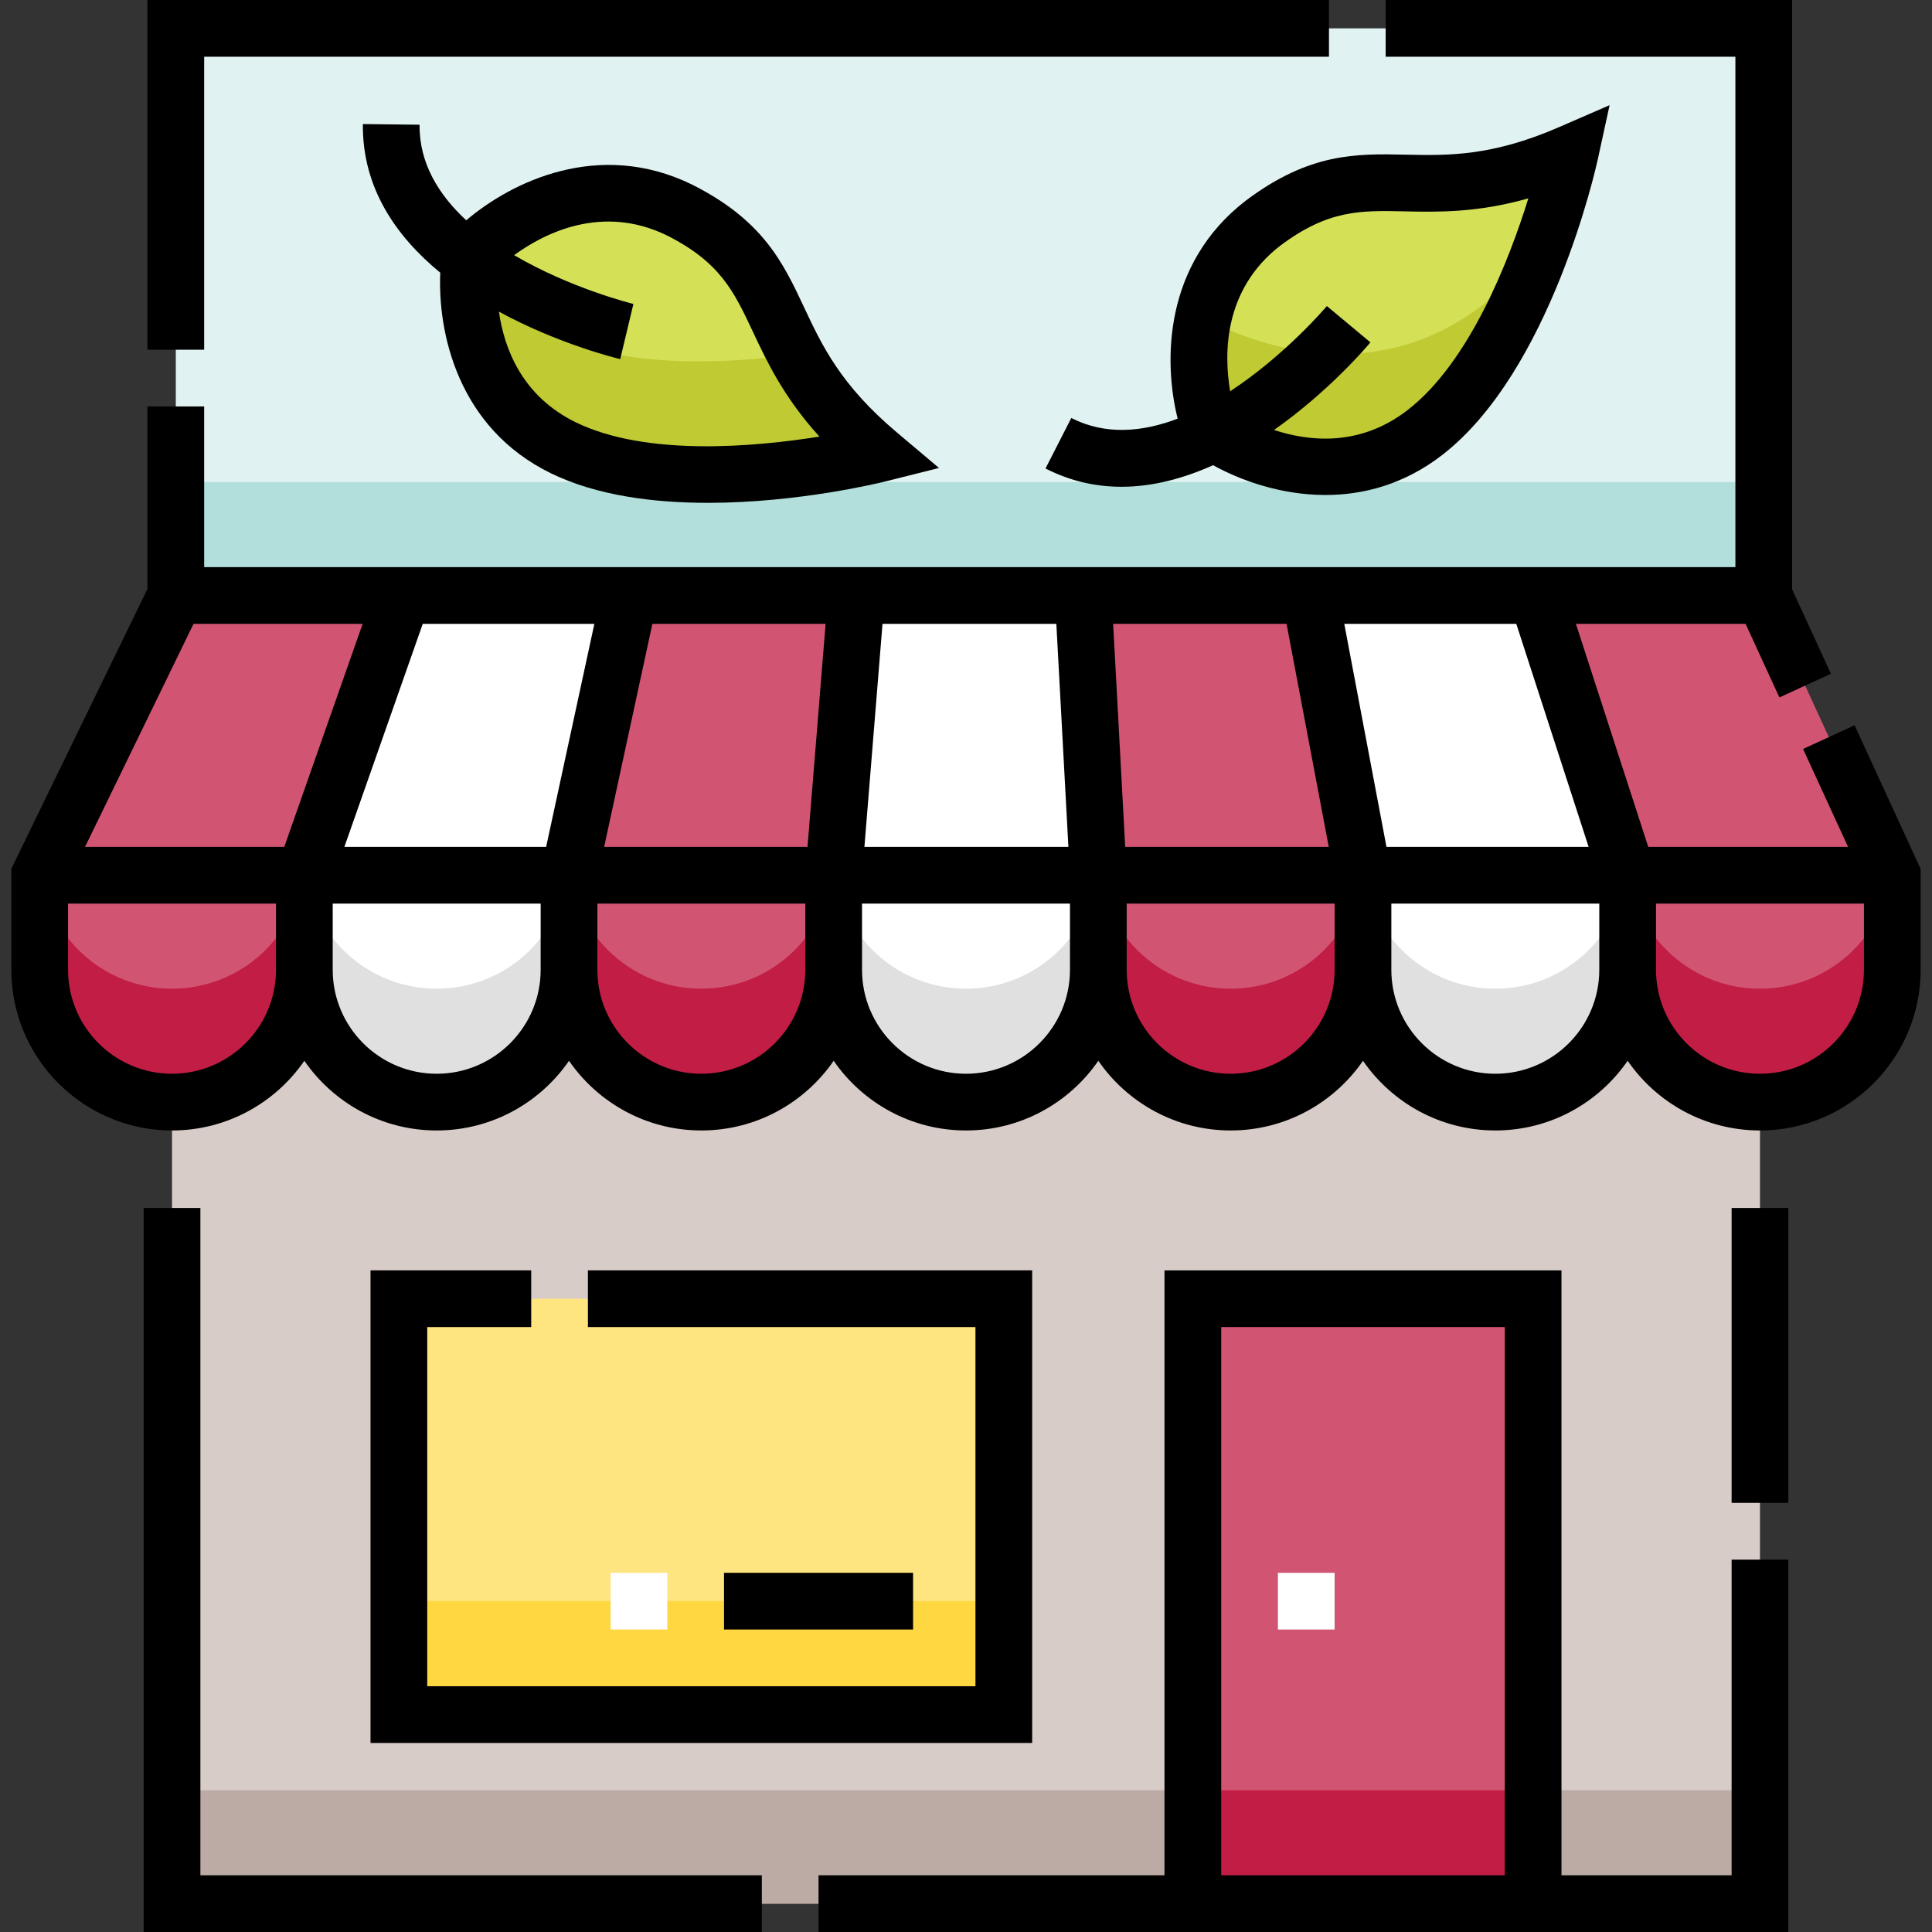
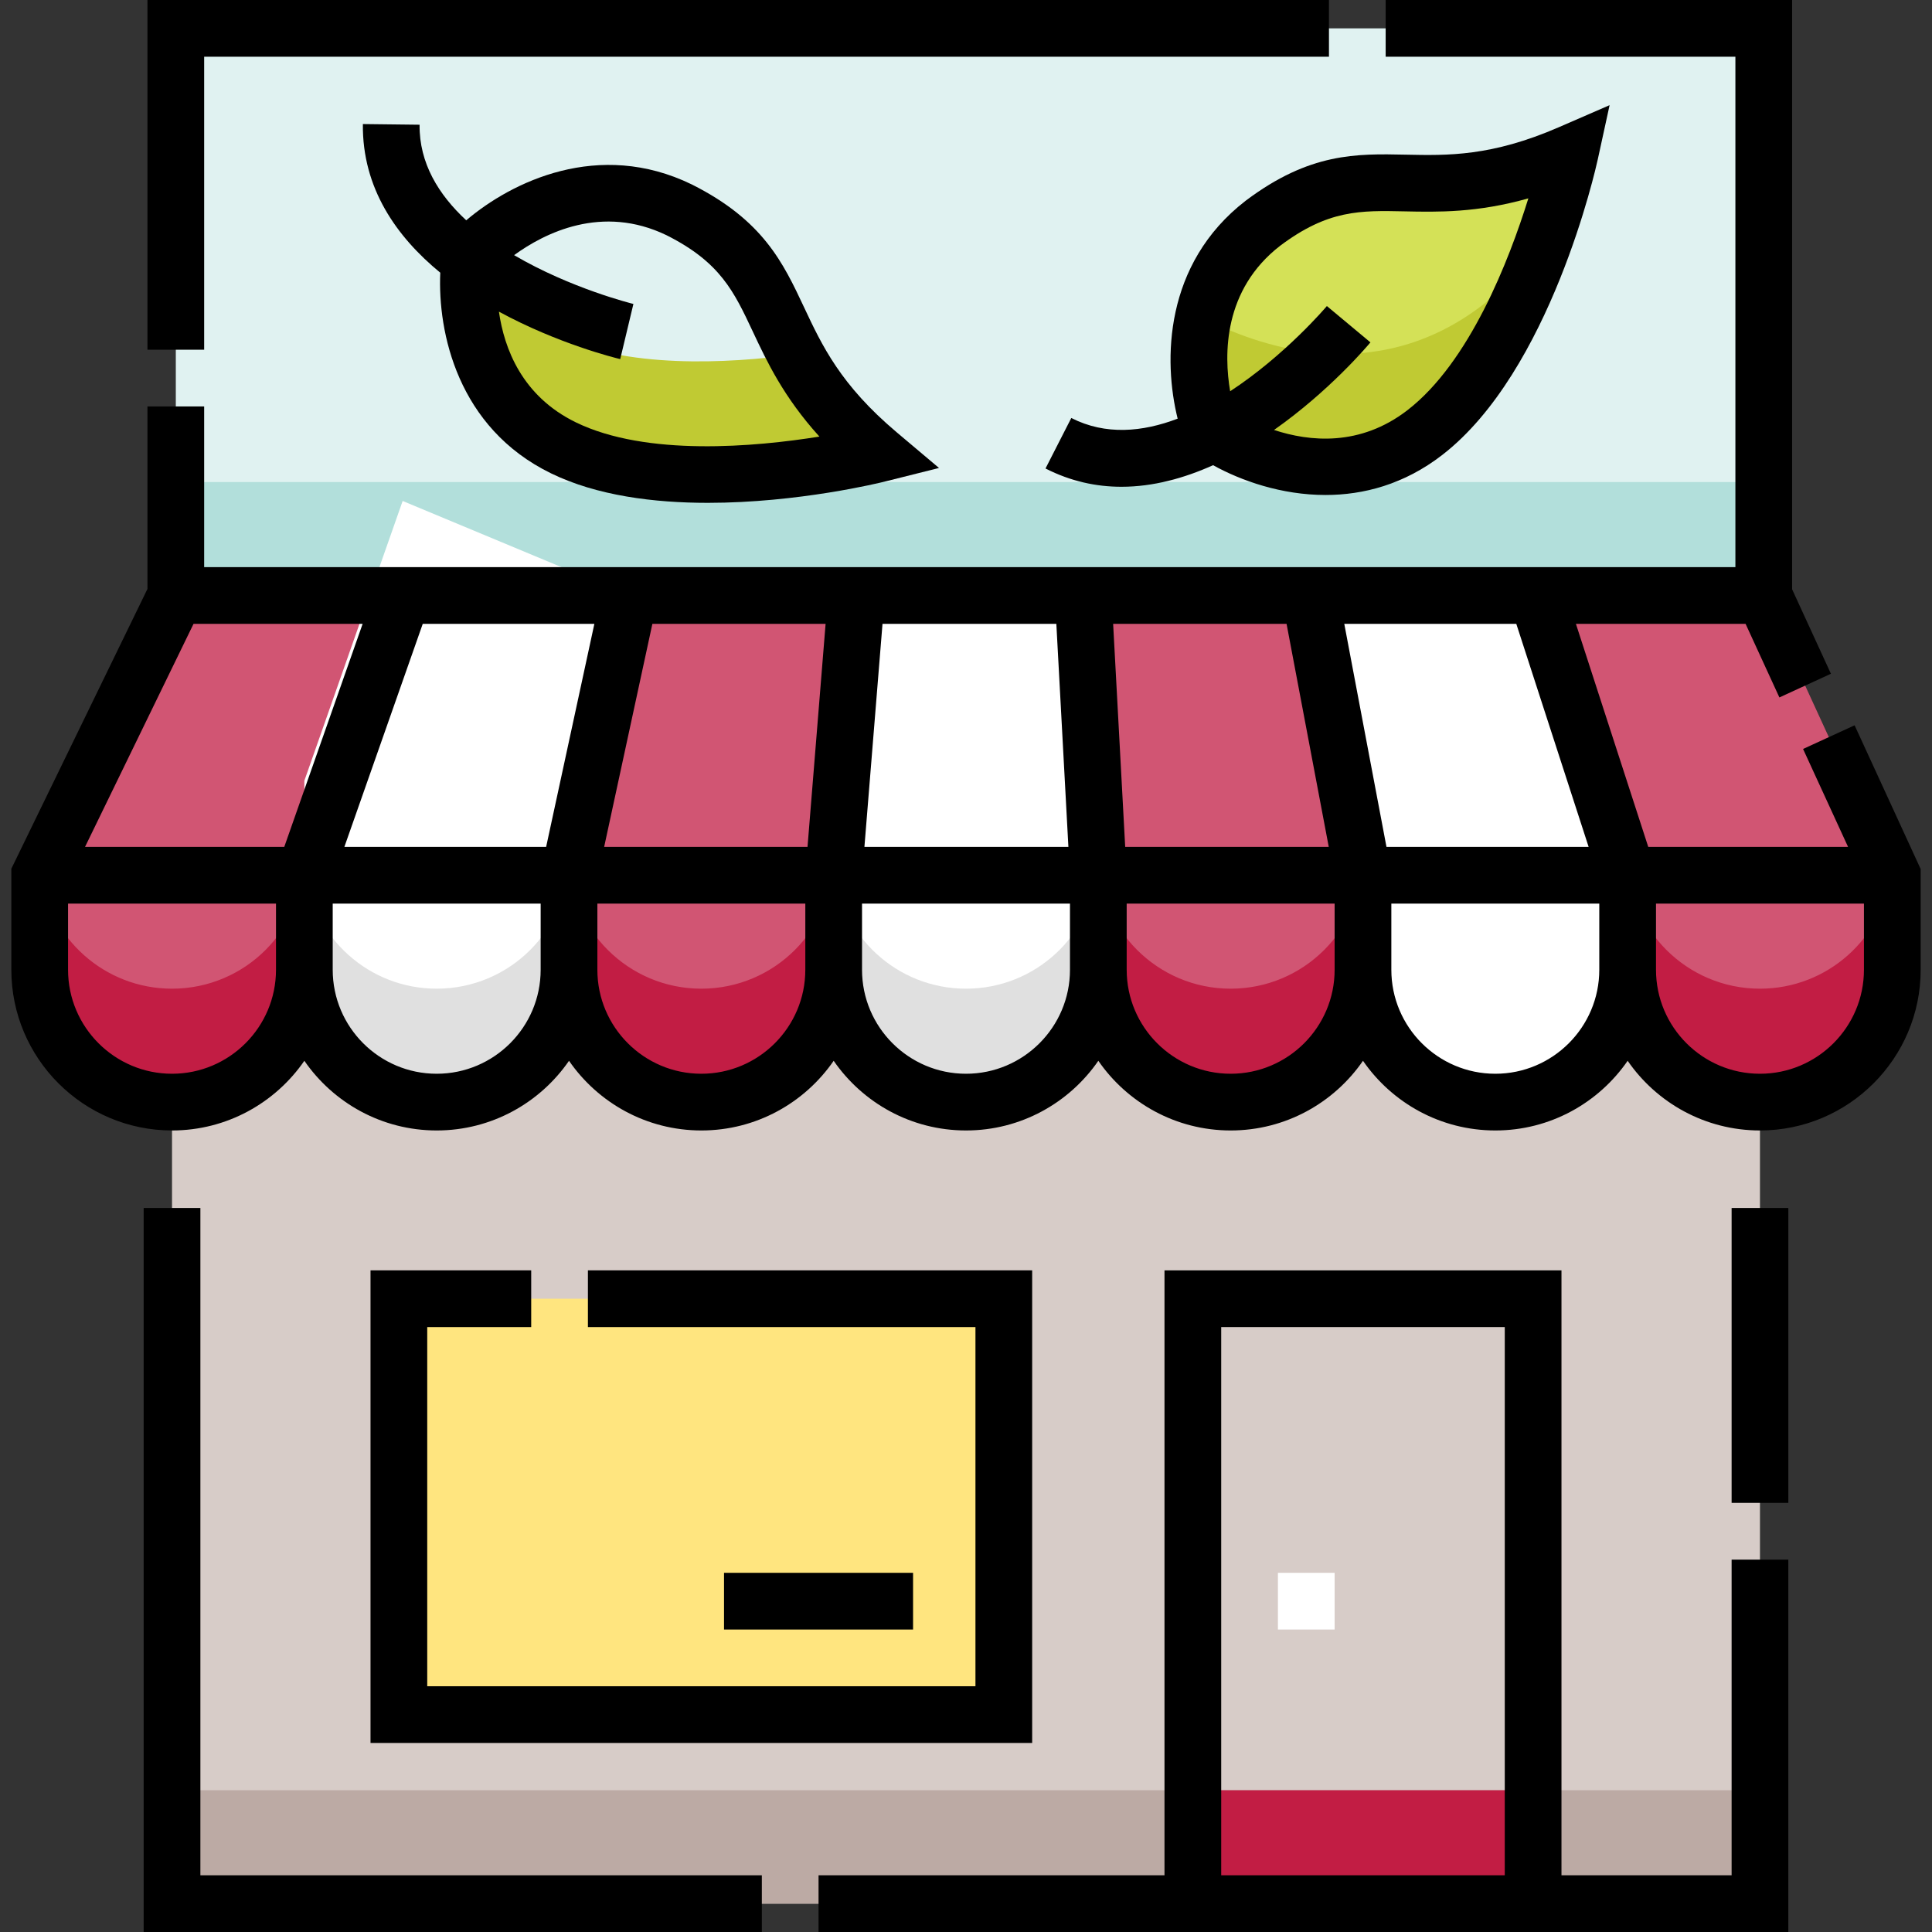
<svg xmlns="http://www.w3.org/2000/svg" id="Capa_1" enable-background="new 0 0 511 511" height="512" viewBox="0 0 511 511" width="512">
  <rect x="0" y="0" width="511" height="511" fill="#333333" stroke="none" />
  <g>
    <g>
      <path d="m46.5 7.5h420v150h-420z" fill="#e0f2f1" />
      <path d="m46.5 127.5h420v30h-420z" fill="#b2dfdb" />
      <path d="m45.5 253.5h420v250h-420z" fill="#d7ccc8" />
      <path d="m45.5 473.5h420v30h-420z" fill="#bcaaa4" />
      <path d="m220.5 256.5c0 19.33-15.67 35-35 35-19.33 0-35-15.67-35-35 0 19.33-15.67 35-35 35-19.33 0-35-15.67-35-35 0 19.33-15.67 35-35 35-19.33 0-35-15.67-35-35v-25l36-74h420l34 74v25c0 19.33-15.67 35-35 35-19.33 0-35-15.67-35-35 0 19.33-15.67 35-35 35-19.33 0-35-15.67-35-35 0 19.33-15.67 35-35 35-19.33 0-35-15.67-35-35 0 19.33-15.67 35-35 35-19.33 0-35-15.67-35-35z" fill="#d15573" />
      <path d="m465.5 261.5c-19.33 0-35-15.67-35-35 0 19.33-15.67 35-35 35-19.33 0-35-15.67-35-35 0 19.33-15.67 35-35 35-19.33 0-35-15.67-35-35 0 19.33-15.67 35-35 35-19.33 0-35-15.67-35-35 0 19.33-15.67 35-35 35-19.33 0-35-15.67-35-35 0 19.33-15.67 35-35 35-19.33 0-35-15.67-35-35 0 19.33-15.67 35-35 35-17.835 0-32.543-13.343-34.714-30.589l-.286.589v25c0 19.33 15.67 35 35 35 19.33 0 35-15.67 35-35 0 19.33 15.67 35 35 35 19.33 0 35-15.67 35-35 0 19.33 15.67 35 35 35 19.33 0 35-15.67 35-35 0 19.33 15.67 35 35 35 19.33 0 35-15.67 35-35 0 19.33 15.67 35 35 35 19.33 0 35-15.67 35-35 0 19.33 15.67 35 35 35 19.33 0 35-15.67 35-35 0 19.33 15.67 35 35 35 19.33 0 35-15.67 35-35v-25l-.283-.616c-2.158 17.259-16.873 30.616-34.717 30.616z" fill="#c21d44" />
      <g fill="#fff">
-         <path d="m166.5 157.5-16 74v25c0 19.33-15.67 35-35 35-19.33 0-35-15.67-35-35v-25l26-74z" />
+         <path d="m166.5 157.5-16 74c0 19.33-15.67 35-35 35-19.33 0-35-15.67-35-35v-25l26-74z" />
        <path d="m286.5 157.5 4 74v25c0 19.33-15.67 35-35 35-19.33 0-35-15.67-35-35v-25l6-74z" />
        <path d="m406.5 157.5 24 74v25c0 19.33-15.67 35-35 35-19.33 0-35-15.67-35-35v-25l-14-74z" />
      </g>
      <g fill="#d4e157">
        <path d="m334.057 59.024c-26.848 20.73-13.761 54.844-13.761 54.844s29.693 21.292 56.541.562 38.441-73.9 38.441-73.9c-40.387 17.544-52.89-2.791-81.221 18.494z" />
-         <path d="m179.67 55.517c-30.501-14.841-55.247 12.041-55.247 12.041s-5.882 36.062 24.619 50.903 83.285 1.602 83.285 1.602c-33.662-28.386-21-48.623-52.657-64.546z" />
      </g>
      <g fill="#c0ca33">
        <path d="m210.467 93.732c-18.15 2.47-45.083 3.878-63.707-5.184-11.281-5.489-17.577-13.882-21.042-22.279-.845.802-1.294 1.289-1.294 1.289s-5.882 36.062 24.619 50.903 83.285 1.602 83.285 1.602c-11.472-9.673-17.562-18.399-21.861-26.331z" />
        <path d="m392.24 80.583c-28.989 22.383-60.283 10.67-74.049 3.465-3.333 15.634 2.106 29.819 2.106 29.819s29.693 21.292 56.541.562c14.926-11.525 25.134-33.073 31.26-49.94-4.809 6.133-10.086 11.638-15.858 16.094z" />
      </g>
-       <path d="m315.5 343.5h90v160h-90z" fill="#d15573" />
      <path d="m105.5 343.5h160v110h-160z" fill="#ffe57f" />
-       <path d="m105.5 423.5h160v30h-160z" fill="#ffd740" />
      <path d="m315.5 473.5h90v30h-90z" fill="#c21d44" />
      <g fill="#e0e0e0">
        <path d="m150.728 230.447c-.146-1.297-.228-2.612-.228-3.947 0 19.33-15.67 35-35 35-17.892 0-32.638-13.429-34.735-30.755l-.265.755v25c0 19.33 15.67 35 35 35 19.33 0 35-15.67 35-35v-25z" />
        <path d="m290.38 229.28c-1.418 18.029-16.487 32.22-34.88 32.22-18.263 0-33.252-13.991-34.851-31.838l-.149 1.838v25c0 19.33 15.67 35 35 35 19.33 0 35-15.67 35-35v-25z" />
-         <path d="m430.24 230.699c-2.076 17.349-16.833 30.801-34.74 30.801-19.33 0-35-15.67-35-35 0 1.304-.077 2.59-.216 3.857l.216 1.143v25c0 19.33 15.67 35 35 35 19.33 0 35-15.67 35-35v-25z" />
      </g>
    </g>
    <g>
      <path d="m458 496h-45v-160h-105v160h-91.5v15h256.5v-98.5h-15zm-60 0h-75v-145h75z" />
      <path d="m458 319.5h15v78h-15z" />
      <path d="m53 319.5h-15v191.5h163.5v-15h-148.5z" />
      <path d="m490.529 191.835-13.63 6.262 11.901 25.903h-52.848l-19.135-59h44.875l8.944 19.467 13.63-6.262-10.266-22.345v-155.86h-107.5v15h92.5v135h-106.286-74.13-224.584v-42.5h-15v48.272l-36 74v26.728c0 23.435 19.065 42.5 42.5 42.5 14.504 0 27.327-7.307 35-18.429 7.673 11.121 20.496 18.429 35 18.429s27.327-7.307 35-18.429c7.673 11.121 20.496 18.429 35 18.429s27.327-7.307 35-18.429c7.673 11.121 20.496 18.429 35 18.429s27.327-7.307 35-18.429c7.673 11.121 20.496 18.429 35 18.429s27.327-7.307 35-18.429c7.673 11.121 20.496 18.429 35 18.429s27.327-7.307 35-18.429c7.673 11.121 20.496 18.429 35 18.429 23.435 0 42.5-19.065 42.5-42.5v-26.641zm-417.529 64.665c0 15.163-12.336 27.5-27.5 27.5s-27.5-12.337-27.5-27.5v-17.5h55zm2.186-32.5h-52.697l28.703-59h44.723zm67.814 32.5c0 15.163-12.336 27.5-27.5 27.5s-27.5-12.337-27.5-27.5v-17.5h55zm1.448-32.5h-53.363l20.73-59h45.391zm68.552 32.5c0 15.163-12.336 27.5-27.5 27.5s-27.5-12.337-27.5-27.5v-17.5h55zm.583-32.5h-53.788l12.757-59h45.815zm19.834-59h45.978l3.189 59h-53.951zm49.583 91.5c0 15.163-12.336 27.5-27.5 27.5s-27.5-12.337-27.5-27.5v-17.5h55zm11.417-91.5h45.869l11.162 59h-53.842zm58.583 91.5c0 15.163-12.336 27.5-27.5 27.5s-27.5-12.337-27.5-27.5v-17.5h55zm2.552-91.5h45.496l19.135 59h-53.469zm67.448 91.5c0 15.163-12.336 27.5-27.5 27.5s-27.5-12.337-27.5-27.5v-17.5h55zm70 0c0 15.163-12.336 27.5-27.5 27.5s-27.5-12.337-27.5-27.5v-17.5h55z" />
      <path d="m283.35 110.554-6.821 13.359c6.671 3.406 13.435 4.834 20.088 4.834 8.391 0 16.605-2.271 24.23-5.705 7.399 4.092 18.062 7.879 29.74 7.879 10.016 0 20.773-2.786 30.833-10.554 28.681-22.146 40.688-75.959 41.185-78.239l3.121-14.313-13.437 5.837c-17.812 7.737-29.322 7.492-40.452 7.256-13.077-.277-25.434-.54-42.287 12.121l-.078.06c-21.652 16.718-21.793 42.382-17.991 57.642-9.253 3.527-19.059 4.456-28.131-.177zm55.253-45.564c12.685-9.518 21.174-9.341 32.917-9.086 8.759.185 19.136.406 32.719-3.439-5.094 16.377-15.536 43.329-31.984 56.029-12.54 9.683-25.913 8.32-35.287 5.229 14.585-10.242 24.638-22.132 25.501-23.168l-11.52-9.606c-.201.24-11.023 13.011-25.585 22.535-1.667-9.797-1.816-26.842 13.239-38.494z" />
      <path d="m145.761 125.205c12.157 5.915 27.226 7.792 41.466 7.792 23.927 0 45.506-5.303 46.925-5.659l14.21-3.563-11.2-9.444c-14.847-12.52-19.741-22.939-24.475-33.016-5.563-11.841-10.816-23.025-29.647-32.497l-.088-.044c-24.599-11.97-47.653-.692-59.633 9.495-7.273-6.724-12.462-15.095-12.343-25.281l-14.999-.176c-.198 16.933 8.881 29.802 20.471 39.313-.703 15.692 4.557 41.034 29.313 53.08zm-9.784-57.721c8.036-5.846 23.241-13.552 40.367-5.244 14.162 7.135 17.772 14.82 22.767 25.452 3.724 7.927 8.137 17.323 17.619 27.783-16.935 2.714-45.719 5.333-64.406-3.759-14.244-6.931-18.966-19.516-20.363-29.287 15.656 8.516 30.774 12.238 32.085 12.55l3.487-14.589c-.304-.071-16.554-4.092-31.556-12.906z" />
      <path d="m54 15h297.5v-15h-312.5v92.5h15z" />
      <path d="m140.5 351v-15h-42.5v125h175v-125h-117.5v15h102.5v95h-145v-95z" />
      <path d="m191.5 416h50v15h-50z" />
    </g>
    <g fill="#fff">
      <path d="m338 416h15v15h-15z" />
-       <path d="m161.5 416h15v15h-15z" />
    </g>
  </g>
</svg>